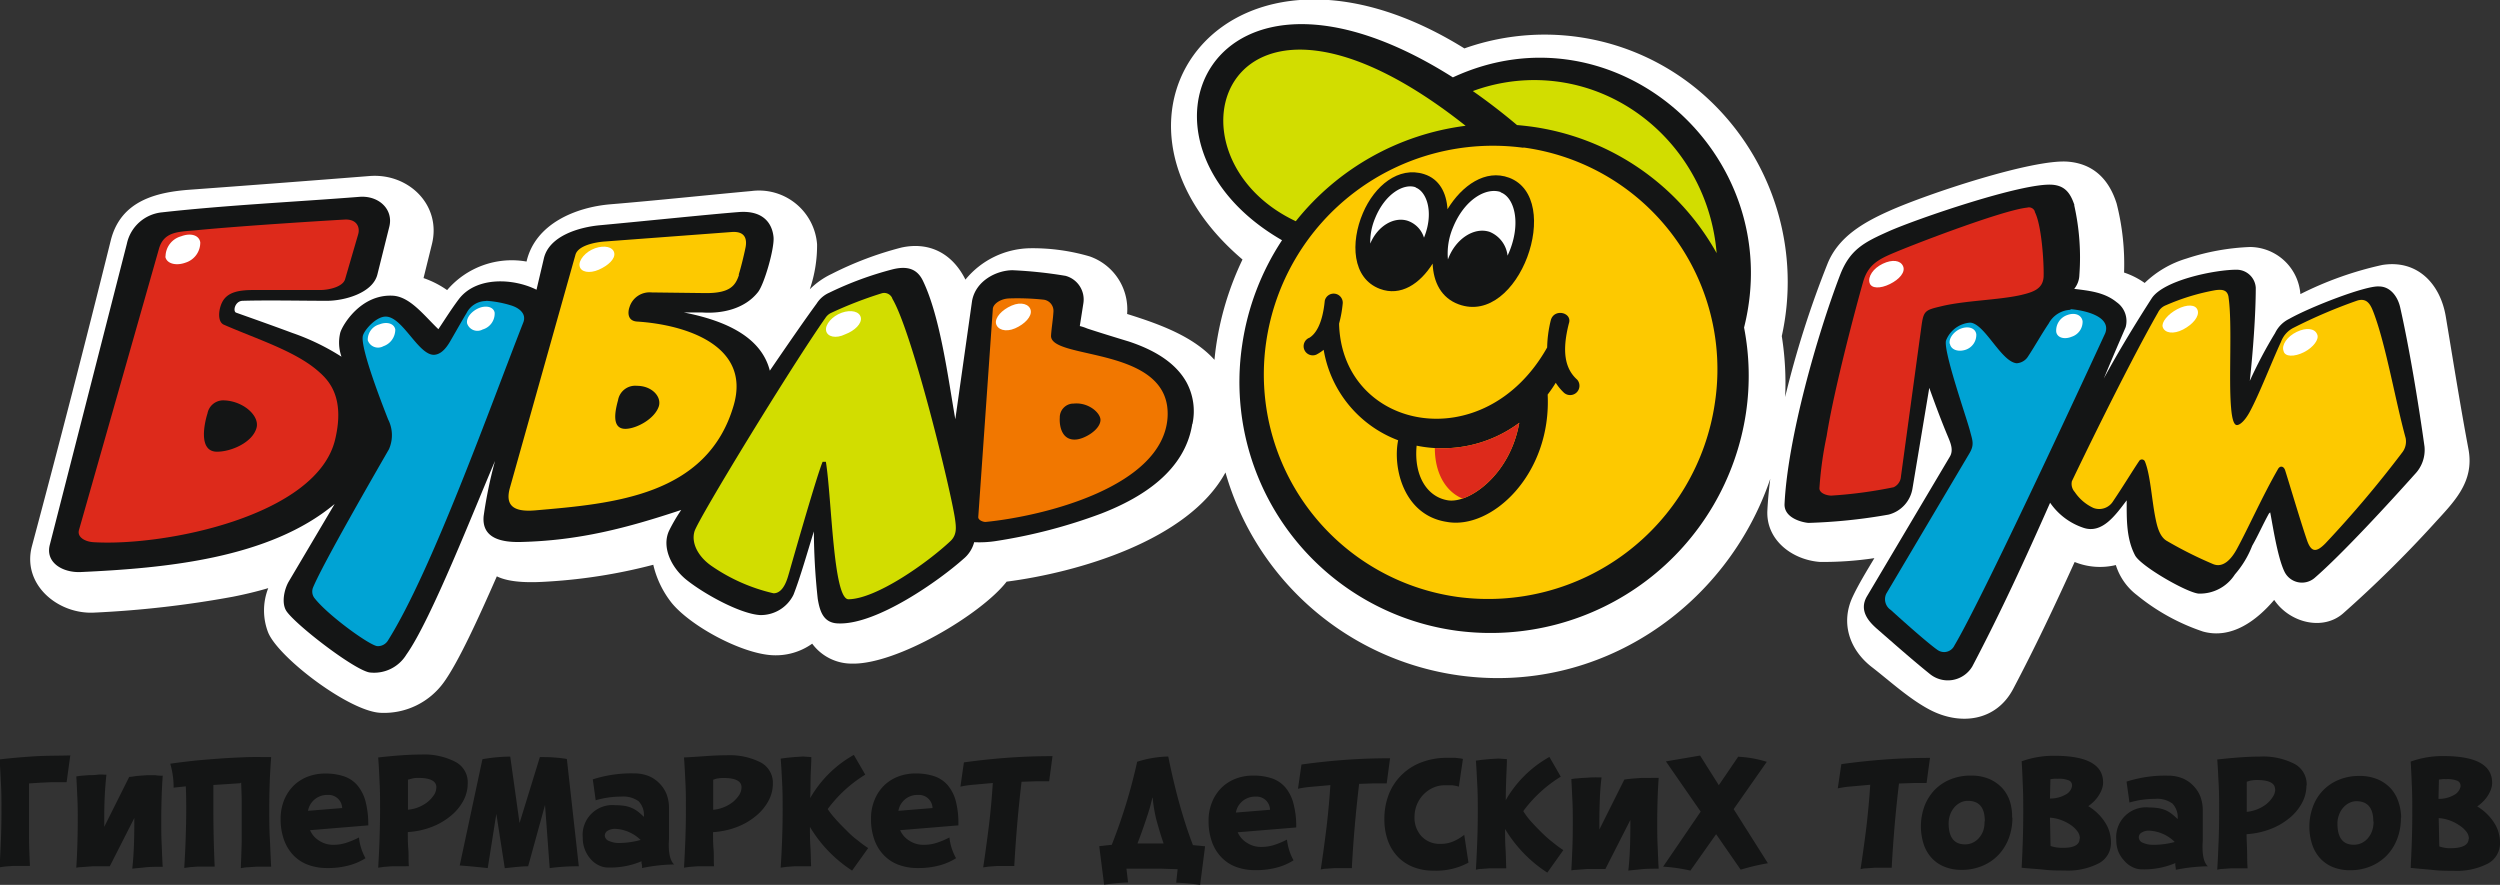
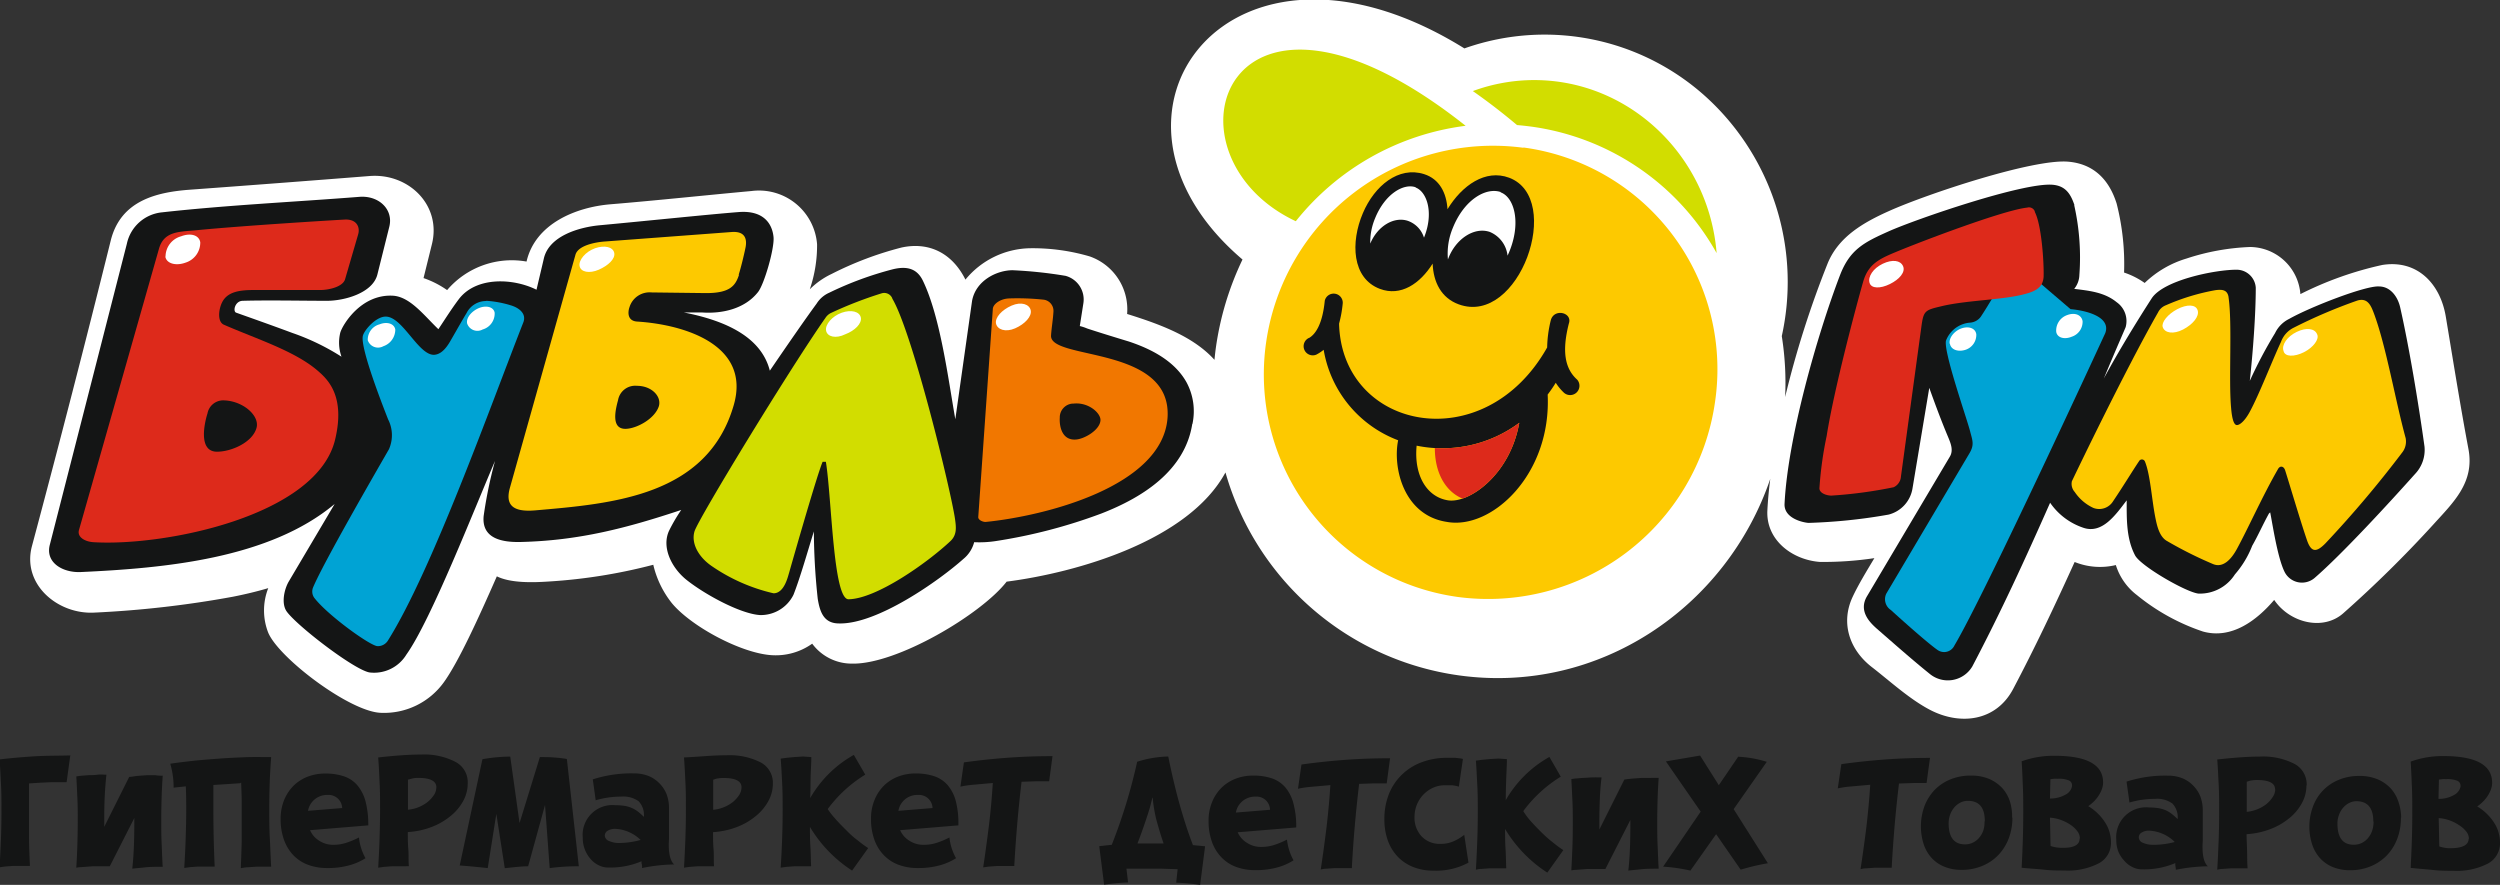
<svg xmlns="http://www.w3.org/2000/svg" id="Слой_1" data-name="Слой 1" viewBox="0 0 343.42 121.55">
  <rect x="0" y="0" width="343.42" height="121.55" fill="#333333" stroke="none" />
  <defs>
    <style>.cls-1{fill:#fff;}.cls-1,.cls-2,.cls-3,.cls-4,.cls-5,.cls-6,.cls-7{fill-rule:evenodd;}.cls-2,.cls-8{fill:#141515;}.cls-3{fill:#d2dd00;}.cls-4{fill:#fdc900;}.cls-5{fill:#dd2a1b;}.cls-6{fill:#f17700;}.cls-7{fill:#00a3d4;}</style>
  </defs>
  <title>лендинг готов</title>
  <path class="cls-1" d="M290.78,28.05a33.66,33.66,0,0,1,1,9.39,10.77,10.77,0,0,1,2.83,1.43,14.06,14.06,0,0,1,5.76-3.36,31.63,31.63,0,0,1,8.73-1.58A7,7,0,0,1,316,40.4a47.59,47.59,0,0,1,11.24-4c4.82-.78,8,2.59,8.74,7.13,1,6,1.95,12,3.1,18.13.89,4.65-2.11,7.39-4.9,10.48a161.91,161.91,0,0,1-12.31,12.12c-2.76,2.42-7.32,1.32-9.47-1.85-2.39,2.81-5.85,5.44-9.79,4.34a28.75,28.75,0,0,1-9.06-5,8.26,8.26,0,0,1-2.9-4.13,9.29,9.29,0,0,1-5.66-.42c-2.66,5.87-5.43,11.73-8.44,17.43-2.36,4.48-7.31,5.06-11.49,2.85-2.82-1.49-5.45-3.93-8-5.9-3-2.36-4.23-6-2.58-9.56.79-1.7,2-3.68,3-5.35a46.84,46.84,0,0,1-7.5.52c-3.79-.29-7.4-3-7.2-7.06.07-1.37.2-2.83.4-4.35-6,17.63-23.53,29.66-42.74,27a38.93,38.93,0,0,1-32.1-27.88c-5.09,9.37-20.37,13.75-30.06,15-3.5,4.51-15.15,11.42-21.27,11.26a6.75,6.75,0,0,1-5.44-2.74A8.62,8.62,0,0,1,106,90c-4.21-.26-11.15-4-13.75-7.2a13.31,13.31,0,0,1-2.51-5.22,74.41,74.41,0,0,1-14.34,2.3c-2.11.14-5.21.25-7.15-.71C65.69,85,63,90.88,61,93.68a10.12,10.12,0,0,1-8.67,4.24c-4.25-.13-14-7.5-15.48-11a8.37,8.37,0,0,1,0-6.13c-1.62.48-3.24.86-4.85,1.18a141.23,141.23,0,0,1-19,2.18c-5,.3-10-3.83-8.62-9.1q5.6-20.94,10.83-42c1.37-5.55,6.38-6.67,11-7q12.29-.9,24.56-1.87c5.36-.42,9.9,4,8.56,9.37L58.18,38.2a13,13,0,0,1,3.24,1.65,11.67,11.67,0,0,1,10.91-3.92c1.19-5.18,6.73-7.47,11.56-7.87,6.09-.5,13.66-1.3,19.35-1.82a8,8,0,0,1,9,7.31,18.67,18.67,0,0,1-1,6.19,10.71,10.71,0,0,1,3-2.11A46.68,46.68,0,0,1,123.85,34c3.86-.83,7,.85,8.77,4.41a11.73,11.73,0,0,1,8.91-4.31,27.85,27.85,0,0,1,8.15,1.12,7.7,7.7,0,0,1,5.15,7.91c4.62,1.44,9.13,3.12,12,6.3.05-.5.1-1,.17-1.51a41.22,41.22,0,0,1,3.68-12.27c-23.38-19.89-1.72-49,30.48-29a33,33,0,0,1,34.65,8.07,34.39,34.39,0,0,1,8.95,31.45,41,41,0,0,1,.46,8.37,134.1,134.1,0,0,1,5.85-18.38c1.52-3.69,5-5.64,8.44-7.18,5.24-2.35,19.79-7.18,24.59-6.77,3.54.3,5.64,2.5,6.66,5.76" />
-   <path class="cls-2" d="M239.58,45a34.7,34.7,0,0,1,.27,11.66,35.47,35.47,0,0,1-39.62,30,34.48,34.48,0,0,1-29.59-39.31A35.35,35.35,0,0,1,176.11,33c-23.26-13.38-9.93-43.53,23.47-22.37,22.18-10.29,46,10.48,40,34.36" />
  <path class="cls-3" d="M210.75,11a24.41,24.41,0,0,0-8.43,1.51c2.06,1.44,4.09,3,6.07,4.67.62.05,1.24.12,1.87.2a34.51,34.51,0,0,1,25.55,17.39C234.73,21.45,223.85,11,210.75,11" />
  <path class="cls-3" d="M178,30.39a35.56,35.56,0,0,1,23.33-13.11C168.25-8.92,158.55,21.23,178,30.39" />
  <path class="cls-4" d="M209.27,20.3A31.48,31.48,0,0,0,173.93,47,30.86,30.86,0,0,0,200.23,82a31.48,31.48,0,0,0,35.34-26.65,30.74,30.74,0,0,0-26.3-35.09" />
  <path class="cls-2" d="M179.85,46.41c.82-.49,1.81-1.81,2.13-5.09a1.25,1.25,0,0,1,2.47.33,16.32,16.32,0,0,1-.5,2.79c0,.05,0,.11,0,.16.49,14.51,19.93,18.49,28.58,3.13a16.77,16.77,0,0,1,.51-3.78c.49-1.64,3-1,2.47.49-1,3.94-.5,6.24,1.15,7.72a1.28,1.28,0,0,1-1.81,1.8,7.09,7.09,0,0,1-1.14-1.38,19.22,19.22,0,0,1-1.11,1.62c.53,11-7.72,18.62-13.86,17.49-5.95-.91-7.44-7.47-6.68-11.21a16.14,16.14,0,0,1-10.23-12.43,5.86,5.86,0,0,1-1,.66,1.25,1.25,0,1,1-1-2.3" />
  <path class="cls-4" d="M198.91,68.73c2.84.45,8.51-3.43,9.79-10.65a17.65,17.65,0,0,1-14.1,3.14c-.4,4.2,1.48,7.07,4.31,7.51" />
  <path class="cls-5" d="M197.1,61.55c0,3.29,1.37,5.91,3.8,6.94,2.95-1,6.78-4.63,7.8-10.41a17.71,17.71,0,0,1-11.6,3.47" />
  <path class="cls-2" d="M207.3,24.41c7.58,2.84,1.39,20.43-6.91,17.4-2.42-.88-3.49-3.06-3.59-5.6-1.73,2.75-4.37,4.56-7.25,3.47-3.84-1.45-4.05-6.39-2.33-10.41,1.59-3.74,4.89-6.47,8.41-5.35,2.1.67,3.07,2.56,3.21,4.82,2-3.28,5.21-5.54,8.46-4.33" />
  <path class="cls-1" d="M194.48,25.73c-1.61-.59-4.21.85-5.59,4.26a8.47,8.47,0,0,0-.66,3.47c1-2.4,3.24-3.74,5.14-3.13a3.55,3.55,0,0,1,2.24,2.32l0,0c1.41-3.47.37-6.33-1.15-6.89" />
  <path class="cls-1" d="M206.15,26.38c-2-.68-5,1-6.58,4.93a9.12,9.12,0,0,0-.67,4.33l0,0c1-2.79,3.59-4.52,5.75-3.78a4,4,0,0,1,2.44,3.26c.12-.26.24-.53.35-.82,1.51-3.93.5-7.25-1.31-7.88" />
  <path class="cls-2" d="M163.78,58.23c-1,6.4-6.77,10.09-12.49,12.31a72.67,72.67,0,0,1-14.47,3.78,14.9,14.9,0,0,1-3,.16,4.42,4.42,0,0,1-1.48,2.3c-3.29,2.94-11.83,9-17.09,8.86-2.13,0-2.63-1.64-2.92-3.39a89.1,89.1,0,0,1-.53-9.25c-.83,2.65-1.86,6.31-2.8,8.7a5,5,0,0,1-4.6,2.79c-2.63-.16-7.43-2.74-10-4.76-2.14-1.66-3.59-4.58-2.46-6.89a23.51,23.51,0,0,1,1.64-2.79c-7.49,2.49-14,4.2-22,4.4-2.39.06-5.46-.34-5.14-3.58A61.35,61.35,0,0,1,68,63.32c-2.81,6.53-8.81,21.89-12.17,26.59a5.19,5.19,0,0,1-5.09,2.46c-2.15-.4-10-6.44-11.37-8.39-.75-1.09-.33-3,.28-4.07l6.32-10.68c-9,7.53-23.36,8.82-34.85,9.35-2.52.12-4.93-1.31-4.27-3.77L17.43,33.47a5.48,5.48,0,0,1,4.82-4.3c9-1,18.1-1.42,27.12-2.13,2.67-.21,4.7,1.73,4.11,4.1l-1.64,6.57c-.65,2.57-4.57,3.61-6.91,3.61-3.67,0-8-.1-11.57,0-1.08,0-1.41,1.45-.92,1.63,2.81,1,5.1,1.81,7.73,2.79A31.91,31.91,0,0,1,46.91,49a5.78,5.78,0,0,1-.17-3.29c.27-1,2.8-5.33,7.23-5.09,2.37.14,4.29,2.73,6.25,4.6,1-1.5,1.75-2.71,2.79-4.1,2.38-3.16,7.48-2.92,10.69-1.32.33-1.42.67-2.84,1-4.26.7-3.15,4.89-4.34,7.72-4.6,6.16-.57,15.08-1.5,19.07-1.81,3.45-.26,4.6,1.65,4.77,3.45.14,1.55-1.28,6.48-2.14,7.55-1.81,2.3-4.93,3-7.73,2.79H93.92c5.92,1.15,10.68,3.45,11.83,8,2.52-3.69,4.89-7.12,6.42-9.2a3.88,3.88,0,0,1,1.72-1.5A46.58,46.58,0,0,1,122.61,37c2.13-.53,3.42,0,4.18,1.59,2.4,5,3.47,13.52,4.44,19l2.3-16.25c.5-2.79,3.38-4.21,5.56-4.22a60.47,60.47,0,0,1,7.27.77,3.36,3.36,0,0,1,2.46,3.78l-.49,3.12a6,6,0,0,1,1,.33c1.48.49,3.62,1.15,5.76,1.8,3,1,6.24,2.63,7.89,5.58a8.36,8.36,0,0,1,.82,5.75" />
  <path class="cls-6" d="M138.47,41a34,34,0,0,1,4.93.17,1.55,1.55,0,0,1,1.31,1.64c-.06,1.1-.26,2.19-.33,3.28-.2,3.45,16.7,1.32,16,11.33-.72,9.44-16.92,13.48-25,14.28-.36,0-1-.25-1-.66l2-28.56c0-.66.95-1.4,2.14-1.48m8.87,14.45c2.1-.27,3.85,1.3,3.78,2.3-.09,1.31-2.13,2.5-3.29,2.62-2,.21-2.38-1.81-2.3-3A1.9,1.9,0,0,1,147.34,55.44Z" />
  <path class="cls-5" d="M47.4,30.16c1.62-.06,2.07,1.06,1.81,2L47.4,38.37c-.3,1-2.14,1.47-3.45,1.47H34.74c-2.14,0-3.32.39-4,1.31s-1,3,0,3.45c4.45,1.95,9.85,3.63,13,6.41,1.31,1.15,3.71,3.43,2.3,9.35-2.49,10.52-23.45,14.72-33.2,14.12-1.15-.07-2.25-.68-2-1.64l11-38.68c.68-2.39,2.73-2.31,5-2.52,6.9-.68,20.22-1.47,20.55-1.48M30.8,55c2.63.1,4.89,2.12,4.44,3.77-.54,2-3.46,3.28-5.43,3.28-2.63,0-1.71-4-1.31-5.25A2.2,2.2,0,0,1,30.8,55Z" />
  <path class="cls-7" d="M66.8,41.32a14.61,14.61,0,0,1,3.36.62c1.29.39,2.16,1.23,1.73,2.34-4.54,11.58-12.52,34-18.57,43.66a1.62,1.62,0,0,1-1.48.82c-1.07-.09-6.93-4.33-8.7-6.68A1.49,1.49,0,0,1,43,80.71c1.4-3.36,8.51-15.66,10.43-19a4.78,4.78,0,0,0-.12-4.11c-.45-1.16-3.9-9.83-3.46-11.49.22-.81,1.81-2.62,3.13-2.62,2.3,0,4.43,5.18,6.57,5.25.89,0,1.61-.71,2.23-1.75.72-1.23,1.54-2.71,2.32-4a3,3,0,0,1,2.69-1.64" />
  <path class="cls-4" d="M101.53,37.71c-.5,1.56-1.27,2.6-4.74,2.55l-7.31-.09a2.88,2.88,0,0,0-3,2c-.25.69-.32,1.89,1,2,6.52.4,15.71,3.2,13.31,11.49-3.61,12.48-16.6,13.53-27.28,14.45-3.14.27-4.12-.79-3.46-3.12l9-32c.37-1.3,2.8-1.72,3.95-1.81l17.52-1.31c1.87-.13,2.13,1,1.88,2.19s-.61,2.67-.94,3.72M87.51,53c2,0,3.38,1.45,3,2.79-.57,1.78-3.13,3.12-4.61,3.12-2,0-1.35-2.64-1-3.94A2.39,2.39,0,0,1,87.51,53Z" />
  <path class="cls-3" d="M122.56,41c2.77,4.59,8.12,26.61,8.64,30.37.15,1.11.25,2.11-.63,2.95-3.19,3-10.18,7.94-14,8-2.13.06-2.31-13.92-3.12-18.88H113c-.85,2-4.61,15.27-4.61,15.27-.16.49-.65,2.79-2.13,2.79a24.69,24.69,0,0,1-8.55-3.78C96,76.53,94.91,74.68,95.4,73s13.2-22.52,18-29.35a1.89,1.89,0,0,1,.69-.63,55,55,0,0,1,7-2.72,1.2,1.2,0,0,1,1.49.7" />
  <path class="cls-1" d="M22.74,35.25a2.9,2.9,0,0,1,2.14-2.79c1.31-.5,2.46-.17,2.63.82a2.88,2.88,0,0,1-2,2.79c-1.32.49-2.63.16-2.8-.82" />
  <path class="cls-1" d="M64.17,44.44c-.17-.82.68-1.74,1.64-2.13s2-.17,2.14.65a2.28,2.28,0,0,1-1.65,2.3,1.49,1.49,0,0,1-2.13-.82" />
  <path class="cls-1" d="M50.52,46.74a2.18,2.18,0,0,1,1.63-2.19c1-.4,2-.11,2.15.71a2.42,2.42,0,0,1-1.64,2.3,1.49,1.49,0,0,1-2.14-.82" />
  <path class="cls-1" d="M79.62,36.56c-.17-.82.82-2,2.13-2.46s2.47-.17,2.63.65-.85,1.74-2.13,2.3-2.47.33-2.63-.49" />
  <path class="cls-1" d="M113.48,45.43c-.17-.83.82-2,2.14-2.47s2.46-.16,2.63.66-.83,1.81-2.14,2.3c-1.32.65-2.47.33-2.63-.49" />
  <path class="cls-1" d="M136.82,44.44c-.16-.82.79-1.87,2.14-2.46s2.46-.17,2.63.65-.79,1.88-2.14,2.47-2.46.16-2.63-.66" />
  <path class="cls-2" d="M284.93,28.19a32.64,32.64,0,0,1,.71,9.57,3.15,3.15,0,0,1-.71,1.92c2.07.26,4.16.46,5.84,1.84A3.16,3.16,0,0,1,292,44.93c-.05.16-1.32,3-3,7.06,2.13-3.94,4.64-8,6.57-11,1.62-2.5,8.68-3.94,11.67-3.94a2.64,2.64,0,0,1,2.63,2.47c0,3.7-.39,8.88-.82,12.8a61.28,61.28,0,0,1,3.47-6.56,4.19,4.19,0,0,1,1.93-1.95c3-1.69,10.56-4.6,12.35-4.46,1.57,0,2.57,1.41,2.9,2.84,1.21,5.32,2.5,13.05,3.35,19.16a4.79,4.79,0,0,1-1.31,3.77c-3.43,3.84-10,11-13.81,14.29a2.67,2.67,0,0,1-4.14-.93c-.95-2-1.6-6.4-1.94-8.1l-.17.16c-.82,1.48-1.48,3-2.3,4.43A13.3,13.3,0,0,1,307,78.91,5.69,5.69,0,0,1,302,81.54c-1.64-.16-7.92-3.76-8.71-5.25-1.22-2.33-1.15-5-1.15-7.56-1.52,2-3.35,4.63-5.92,3.78a9,9,0,0,1-4.6-3.45c-3.43,7.76-6.75,15-10.69,22.49a3.91,3.91,0,0,1-5.87,1c-2.29-1.84-5-4.23-7.28-6.22-.95-.85-2.51-2.41-1.31-4.43l11.37-19.16c.52-.86.15-1.79-.23-2.7-.95-2.26-1.78-4.5-2.59-6.76l-2.3,13.79a4.44,4.44,0,0,1-3.29,3.62,75.27,75.27,0,0,1-11,1.14c-.82-.06-3.39-.65-3.29-2.62.44-9,4.44-23.07,7.6-31.36,1.36-3.57,3.3-4.55,6.7-6.07,3.74-1.67,18.47-6.74,22.52-6.4,1.78.15,2.48,1.25,3,2.79" />
-   <path class="cls-7" d="M284.43,42.47c2,.16,5.59,1,4.77,3.28,0,0-16.46,35.75-20.73,42.93a1.56,1.56,0,0,1-2.29.62c-1.29-.88-5-4.19-6.43-5.5a1.77,1.77,0,0,1-.63-2.26l11.43-19.29c.69-1.17.4-1.76.08-3-.46-1.81-3.7-11-3.31-12.47a3.86,3.86,0,0,1,3.31-2.46c2,.09,4.27,5.41,6.41,5.58a2,2,0,0,0,1.59-1c.85-1.28,1.81-3,2.79-4.45a3.55,3.55,0,0,1,3-1.89" />
+   <path class="cls-7" d="M284.43,42.47c2,.16,5.59,1,4.77,3.28,0,0-16.46,35.75-20.73,42.93a1.56,1.56,0,0,1-2.29.62c-1.29-.88-5-4.19-6.43-5.5a1.77,1.77,0,0,1-.63-2.26l11.43-19.29c.69-1.17.4-1.76.08-3-.46-1.81-3.7-11-3.31-12.47a3.86,3.86,0,0,1,3.31-2.46a2,2,0,0,0,1.59-1c.85-1.28,1.81-3,2.79-4.45a3.55,3.55,0,0,1,3-1.89" />
  <path class="cls-5" d="M279.5,29.08c.93,1.72,1.28,6.84,1.23,8.85-.05,1.77-1.46,2.19-3,2.57-3.05.72-7.76.77-11.06,1.57-2.24.54-2.44.58-2.74,2.86l-2.8,20.52a1.74,1.74,0,0,1-1,1.48,61.64,61.64,0,0,1-8.55,1.15c-.66,0-1.65-.33-1.65-1a50.83,50.83,0,0,1,1-7.22c1-6.37,4.07-17.88,5-21.13.71-2.48,2.23-3.17,4.59-4.15,3.61-1.5,14.82-5.75,17.95-6.06a.86.86,0,0,1,1.06.55" />
  <path class="cls-4" d="M306.13,40.83c.53,3.58,0,11.27.35,15.18.12,1.45.36,2.38.8,2.38s1.14-.66,1.75-1.79c1.32-2.43,3-6.82,4.31-9.65A3.5,3.5,0,0,1,315.11,45a71.42,71.42,0,0,1,8.73-3.72c1.37-.39,1.83.62,2.26,1.77,1.67,4.46,2.95,12,4.36,17.13a2.45,2.45,0,0,1-.49,2,151.77,151.77,0,0,1-10.53,12.46c-1.23,1.25-1.95,1.29-2.54-.45-.9-2.63-2.47-7.94-3-9.6-.19-.57-.71-.68-1-.11-2.13,3.71-4.08,8.11-5.66,11-.66,1.19-1.79,2.62-3.25,2a54.89,54.89,0,0,1-6.41-3.22c-.95-.61-1.27-2-1.49-3.09-.52-2.58-.7-6-1.46-7.81a.45.45,0,0,0-.8,0c-.8,1.18-2.23,3.53-3.55,5.48a2.24,2.24,0,0,1-2.7.94A6.23,6.23,0,0,1,285,67.58a1.66,1.66,0,0,1-.39-1.47c.58-1.23,7.38-15.38,11.83-23.18a2,2,0,0,1,1.09-1,30.11,30.11,0,0,1,6.8-2.07c.87-.11,1.66-.1,1.81,1" />
  <path class="cls-1" d="M256.82,38.86c-.26-.85.49-2,1.81-2.63s2.43-.48,2.79.33-.49,1.81-1.81,2.46-2.55.64-2.79-.16" />
  <path class="cls-1" d="M267.83,47.23c-.16-.82.66-1.8,1.65-2.13s1.89,0,2,.82A2.15,2.15,0,0,1,270,48.05c-1,.33-2,0-2.14-.82" />
  <path class="cls-1" d="M282.46,45.59a2.25,2.25,0,0,1,1.48-2.3c1.12-.43,2,0,2.14.82a2.15,2.15,0,0,1-1.48,2.14c-1,.42-2,.16-2.14-.66" />
  <path class="cls-1" d="M297.09,44.93c-.21-.64.68-1.77,2-2.46s2.54-.68,2.8.16-.68,1.94-2,2.63-2.52.51-2.8-.33" />
  <path class="cls-1" d="M313.69,48.22c-.32-.82.5-2,1.81-2.63s2.47-.49,2.8.33c.33.65-.5,1.8-1.81,2.46s-2.63.66-2.8-.16" />
  <path class="cls-8" d="M144.12,107.32l-1.71,0-2.08.07q-.68,5.73-1,11.57l-1.13,0-1.22,0-1.11.08-.81.11q.45-3,.8-5.85c.23-1.91.4-3.83.52-5.74l-2.7.24a13.25,13.25,0,0,0-1.75.26l.48-3.33q3-.42,6-.64t6.17-.22Zm-12.47,6.06-8,.66a3.18,3.18,0,0,0,1.26,1.44,3.48,3.48,0,0,0,2,.57,5.63,5.63,0,0,0,1.84-.3,10.74,10.74,0,0,0,1.67-.71,7.48,7.48,0,0,0,.91,2.85,8.24,8.24,0,0,1-2.32,1,10.92,10.92,0,0,1-2.92.35,7.42,7.42,0,0,1-2.7-.46,5.4,5.4,0,0,1-2-1.33,5.85,5.85,0,0,1-1.29-2.13,8.32,8.32,0,0,1-.45-2.83,6.58,6.58,0,0,1,.49-2.62,5.79,5.79,0,0,1,1.34-2,5.67,5.67,0,0,1,1.94-1.21,6.57,6.57,0,0,1,2.35-.41,7.9,7.9,0,0,1,2.6.39,4.23,4.23,0,0,1,1.84,1.25,5.6,5.6,0,0,1,1.1,2.21A12.08,12.08,0,0,1,131.65,113.38ZM128.1,111a1.86,1.86,0,0,0-2-1.8,2.63,2.63,0,0,0-2.69,2.18Zm-16.65-7c0,.94-.08,1.87-.1,2.81s0,1.88-.06,2.83a15.79,15.79,0,0,1,6-5.94l1.57,2.71a18.3,18.3,0,0,0-5.16,4.73,11.13,11.13,0,0,0,1.06,1.35c.44.51.93,1,1.44,1.51s1,1,1.59,1.41a16.12,16.12,0,0,0,1.47,1.09l-2.21,3.09a18.33,18.33,0,0,1-5.79-6c0,.91,0,1.81.06,2.71s.06,1.79.1,2.7l-1.13,0-1.18,0-1.07.08-.8.11c.09-1.33.15-2.65.2-4s.07-2.6.07-3.9,0-2.39-.06-3.56-.11-2.34-.21-3.52l.88-.12,1.07-.1,1.14-.07Zm-9.59,4.15c0-.85-.82-1.28-2.47-1.28a3.67,3.67,0,0,0-.74.06c-.19,0-.42.1-.68.18q0,1,0,2.07c0,.68,0,1.37,0,2.06a5,5,0,0,0,1.45-.35,5.08,5.08,0,0,0,1.27-.73,4.36,4.36,0,0,0,.88-1A2,2,0,0,0,101.86,108.14Zm4.31-.52a5,5,0,0,1-.6,2.37,6.85,6.85,0,0,1-1.7,2.06,9.06,9.06,0,0,1-2.6,1.53,11,11,0,0,1-3.32.72c0,.79,0,1.57.07,2.35s0,1.56.07,2.34L97,119l-1.18,0-1.07.08-.79.11c.08-1.33.14-2.66.19-4s.07-2.64.07-4,0-2.42-.06-3.6-.11-2.36-.2-3.54C95,104,96,103.93,97,103.86s1.91-.11,2.8-.11a9.42,9.42,0,0,1,4.73,1A3.17,3.17,0,0,1,106.17,107.62ZM92.61,118.75a23.22,23.22,0,0,0-4.41.49c0-.26,0-.46-.07-.62a2.74,2.74,0,0,1,0-.31,11,11,0,0,1-4.58.86,2.9,2.9,0,0,1-1.31-.31,3.43,3.43,0,0,1-1.12-.87,4.25,4.25,0,0,1-.78-1.3,4.33,4.33,0,0,1-.29-1.63,4.1,4.1,0,0,1,4.51-4.45,8.06,8.06,0,0,1,1.17.08,4.12,4.12,0,0,1,1.84.75,9.48,9.48,0,0,1,.88.77,2.75,2.75,0,0,0-.72-2.14,3.6,3.6,0,0,0-2.41-.64,12.37,12.37,0,0,0-3.49.5l-.4-2.87a17.21,17.21,0,0,1,5.68-.82,5.31,5.31,0,0,1,1.94.34,4.43,4.43,0,0,1,1.51,1,4.49,4.49,0,0,1,1,1.5,5.47,5.47,0,0,1,.34,2v.44c0,.24,0,.56,0,1s0,.79,0,1.19,0,.74,0,1,0,.5,0,.56C91.77,117.08,92.05,118.26,92.61,118.75ZM88,115.38a5.36,5.36,0,0,0-3.41-1.52,2,2,0,0,0-1.14.27.79.79,0,0,0-.37.63.84.84,0,0,0,.6.77,3.28,3.28,0,0,0,1.39.27A11.2,11.2,0,0,0,88,115.38ZM79.51,119a29.27,29.27,0,0,0-4,.25l-.64-8.67L72.55,119c-.67,0-1.26.07-1.79.11l-1.42.15-1.16-7.46L67,119.25c-1.43-.16-2.72-.28-3.85-.36l3.12-14.6a23.19,23.19,0,0,1,3.82-.36l1.28,9.13L74.16,104c.73,0,1.42,0,2,.06a15.51,15.51,0,0,1,1.71.2ZM59.94,108.14c0-.85-.83-1.28-2.47-1.28a3.6,3.6,0,0,0-.74.06l-.69.18,0,2.07c0,.68,0,1.37,0,2.06a5,5,0,0,0,1.46-.35,5.2,5.2,0,0,0,1.26-.73,4.42,4.42,0,0,0,.89-1A2,2,0,0,0,59.94,108.14Zm4.31-.52a5,5,0,0,1-.6,2.37,6.85,6.85,0,0,1-1.7,2.06,9.26,9.26,0,0,1-2.61,1.53,10.89,10.89,0,0,1-3.32.72c0,.79,0,1.57.07,2.35s0,1.56.08,2.34L55,119l-1.18,0-1.07.08-.8.11c.08-1.33.15-2.66.19-4s.07-2.64.07-4,0-2.42-.06-3.6-.1-2.36-.2-3.54c1.09-.12,2.11-.22,3.08-.29s1.9-.11,2.8-.11a9.35,9.35,0,0,1,4.72,1A3.16,3.16,0,0,1,64.25,107.62Zm-13.66,5.76-8,.66a3.15,3.15,0,0,0,1.25,1.44,3.48,3.48,0,0,0,1.95.57,5.59,5.59,0,0,0,1.84-.3,11.28,11.28,0,0,0,1.68-.71,7.3,7.3,0,0,0,.9,2.85,8.12,8.12,0,0,1-2.32,1,10.87,10.87,0,0,1-2.92.35,7.42,7.42,0,0,1-2.7-.46,5.4,5.4,0,0,1-2-1.33A6,6,0,0,1,39,115.33a8.32,8.32,0,0,1-.45-2.83,6.76,6.76,0,0,1,.49-2.62,5.94,5.94,0,0,1,1.34-2,5.67,5.67,0,0,1,1.94-1.21,6.57,6.57,0,0,1,2.35-.41,7.86,7.86,0,0,1,2.6.39,4.17,4.17,0,0,1,1.84,1.25,5.74,5.74,0,0,1,1.11,2.21A12.53,12.53,0,0,1,50.59,113.38ZM47,111a1.86,1.86,0,0,0-2-1.8,2.65,2.65,0,0,0-2.69,2.18Zm-14-3.41-2.08.14-1.61.1c0,.56,0,1.12,0,1.67s0,1.1,0,1.66c0,2.64.06,5.26.18,7.88l-1.13,0-1.18,0-1.07.08-.8.11c.08-1.32.15-2.62.19-3.91s.08-2.57.08-3.87c0-1.13,0-2.28-.06-3.43l-.73.08-.94.1a11.33,11.33,0,0,0-.14-1.85,13.08,13.08,0,0,0-.32-1.44c.94-.14,2-.27,3.09-.39s2.28-.21,3.48-.3,2.4-.15,3.62-.2S36,104,37.11,104h.14c-.09,1.18-.16,2.35-.2,3.53s-.06,2.37-.06,3.59,0,2.62.07,3.93.11,2.64.19,4h-.83l-1.11,0-1.17.08c-.39,0-.74.08-1.06.13q.08-1.92.12-3.57c0-1.09,0-2.18,0-3.27q0-1.2,0-2.4c0-.8-.05-1.65-.07-2.53Zm-10.65-1c-.07,1-.12,2-.15,3s-.05,2-.05,2.94,0,2.19.05,3.27.08,2.18.15,3.27c-.93,0-1.74,0-2.43.08s-1.28.12-1.75.18c.11-1,.18-2,.22-3s.06-2.15.06-3.23v-.73L15.08,119h-.44l-.91,0-1,0-.94.07-.81.06h-.1l-.4.06c.07-1.09.12-2.18.15-3.26s.05-2.18.05-3.27,0-2-.05-3-.08-2-.15-3a6.58,6.58,0,0,1,.72-.1l1-.08c.37,0,.77,0,1.19-.06s.83,0,1.23,0c-.1.89-.18,1.86-.23,2.9s-.07,2.09-.07,3.18c0,.18,0,.36,0,.54s0,.35,0,.54l3.43-6.86c.36,0,.75-.1,1.18-.14l1.24-.09,1.17,0C21.8,106.56,22.12,106.56,22.41,106.56Zm-12.7-2.79-.5,3.65-.93,0-1.25,0-1.45.07-1.53.1,0,1.88c0,.62,0,1.24,0,1.87,0,1.26,0,2.52,0,3.77s.07,2.53.12,3.81l-1.12,0-1.18,0-1.08.08-.79.11c.08-1.33.14-2.65.19-3.94s.07-2.57.07-3.86,0-2.34-.06-3.51-.11-2.33-.2-3.51c1.46-.17,3-.31,4.7-.42S8.05,103.82,9.71,103.77Z" />
  <path class="cls-8" d="M242.85,118.58c-.55.1-1.13.21-1.74.35s-1.26.32-2,.53l-3.37-4.87-3.53,5a24.15,24.15,0,0,0-3.75-.54l5.16-7.56-4.78-6.9,4.7-.8,2.57,4.07,2.66-3.91a15.7,15.7,0,0,1,3.93.7l-4.55,6.5Zm-15-11.73c-.07,1-.12,2-.15,3s-.05,2-.05,2.94,0,2.19.05,3.27.08,2.18.15,3.27c-.92,0-1.73,0-2.43.08s-1.27.12-1.74.18c.11-1,.18-2,.22-3s.06-2.15.06-3.23v-.73l-3.43,6.74H220l-.91,0-1,0-.93.07-.81.06h-.1l-.4.06c.06-1.09.11-2.18.15-3.26s.05-2.18.05-3.27,0-2-.05-3-.09-2-.15-3a4.43,4.43,0,0,1,.72-.1l1-.08c.38,0,.77-.05,1.19-.06s.84,0,1.24,0c-.11.89-.19,1.86-.23,2.9s-.07,2.09-.07,3.18c0,.18,0,.36,0,.54s0,.35,0,.54l3.43-6.86c.36-.06.75-.1,1.17-.14l1.24-.09,1.18,0C227.19,106.85,227.52,106.85,227.8,106.85ZM207,104.28c0,.94-.07,1.87-.1,2.81s-.05,1.88-.06,2.83a15.75,15.75,0,0,1,6-5.94l1.56,2.71a18.26,18.26,0,0,0-5.15,4.73,10,10,0,0,0,1,1.35c.45.51.93,1,1.44,1.51s1.05,1,1.59,1.41a16.12,16.12,0,0,0,1.47,1.09l-2.2,3.09a18.36,18.36,0,0,1-5.8-6c0,.91,0,1.81.06,2.71s.06,1.79.1,2.7l-1.12,0-1.19,0-1.07.08c-.33,0-.59.07-.79.11.08-1.33.14-2.65.19-4s.07-2.6.07-3.9,0-2.39-.06-3.56-.11-2.34-.2-3.52l.87-.12,1.07-.1,1.15-.07Zm-5.28,14.22a9.31,9.31,0,0,1-4.79,1.1,7.39,7.39,0,0,1-2.8-.5,6,6,0,0,1-2.13-1.42,6.37,6.37,0,0,1-1.36-2.23,8.62,8.62,0,0,1-.47-2.91,9.22,9.22,0,0,1,.63-3.48,7.64,7.64,0,0,1,1.78-2.65,7.81,7.81,0,0,1,2.73-1.71,9.76,9.76,0,0,1,3.49-.6l.48,0,.62,0,.61.07a3.88,3.88,0,0,1,.45.08l-.56,3.81a5.05,5.05,0,0,0-.94-.19c-.32,0-.66,0-1,0a3.9,3.9,0,0,0-1.62.35,4.34,4.34,0,0,0-1.32.94,4.43,4.43,0,0,0-1.21,3,3.76,3.76,0,0,0,1,2.76,3.43,3.43,0,0,0,2.6,1,4.24,4.24,0,0,0,1.75-.35,6.54,6.54,0,0,0,1.48-.89Zm-11.23-10.89-1.71,0-2.08.07c-.45,3.82-.8,7.68-1,11.57l-1.14,0-1.21,0-1.11.08c-.34,0-.61.07-.81.11q.45-3,.8-5.85c.22-1.91.4-3.83.52-5.74l-2.7.24a13.25,13.25,0,0,0-1.75.26l.48-3.33q3-.42,6-.64t6.17-.22Zm-12.47,6.06-8,.66a3.18,3.18,0,0,0,1.26,1.44,3.48,3.48,0,0,0,2,.57,5.68,5.68,0,0,0,1.84-.3,10.74,10.74,0,0,0,1.67-.71,7.59,7.59,0,0,0,.9,2.85,8.05,8.05,0,0,1-2.31,1,11,11,0,0,1-2.92.35,7.42,7.42,0,0,1-2.7-.46,5.32,5.32,0,0,1-2-1.33,5.85,5.85,0,0,1-1.29-2.13,8.34,8.34,0,0,1-.45-2.84,6.57,6.57,0,0,1,.49-2.61,5.79,5.79,0,0,1,1.34-2,5.67,5.67,0,0,1,1.94-1.21,6.57,6.57,0,0,1,2.35-.41,7.9,7.9,0,0,1,2.6.39,4.23,4.23,0,0,1,1.84,1.25,5.6,5.6,0,0,1,1.1,2.21A12.08,12.08,0,0,1,178.06,113.67Zm-3.56-2.43a1.85,1.85,0,0,0-2-1.81,2.7,2.7,0,0,0-1.76.6,2.63,2.63,0,0,0-.93,1.59Zm-16.16-1.66c-.06.24-.14.56-.25,1s-.26.89-.43,1.43-.38,1.14-.61,1.8-.48,1.34-.76,2.06h2.81l.78,0c-.39-1.13-.71-2.23-1-3.28A20.75,20.75,0,0,1,158.34,109.58ZM151,116.24l.85-.1.87-.09a74.61,74.61,0,0,0,3.49-11.41,15,15,0,0,1,4.27-.72q.76,3.75,1.62,6.78t1.77,5.39l.83.08.84.08-.68,5.3a32.66,32.66,0,0,0-3.29-.3l.2-1.85-2.21-.07c-.75,0-1.5,0-2.27,0H156c-.43,0-.85,0-1.26,0l.22,1.89a32.39,32.39,0,0,0-3.29.3Z" />
  <path class="cls-8" d="M331.15,119.2c.06-1.25.12-2.5.16-3.75s.06-2.5.06-3.77,0-2.35-.05-3.52-.09-2.35-.17-3.54a12.86,12.86,0,0,1,4.51-.76q6.68,0,6.68,3.67a2.64,2.64,0,0,1-.15.86,3.87,3.87,0,0,1-.42.87,4.62,4.62,0,0,1-.66.83,4.92,4.92,0,0,1-.82.69A7,7,0,0,1,342.6,113a5,5,0,0,1,.82,2.73,3.16,3.16,0,0,1-1.65,2.89,9.32,9.32,0,0,1-4.73,1c-.89,0-1.83,0-2.81-.11s-2-.17-3.08-.29m8-4a1.64,1.64,0,0,0-.37-1,3.89,3.89,0,0,0-1-.88,5.81,5.81,0,0,0-1.32-.66,5.5,5.5,0,0,0-1.46-.3l.08,3.89a4.85,4.85,0,0,0,.75.19,4.79,4.79,0,0,0,.81.06C338.29,116.5,339.11,116.07,339.11,115.21ZM338,107.93a.72.72,0,0,0-.45-.68,3.64,3.64,0,0,0-1.52-.22,3.88,3.88,0,0,0-.54,0l-.46.06-.06,2.65a4.18,4.18,0,0,0,2.16-.55,1.67,1.67,0,0,0,.87-1.14Zm-8.19,4.41a7.94,7.94,0,0,1-.51,2.89,6.75,6.75,0,0,1-1.44,2.29,6.63,6.63,0,0,1-2.22,1.49,7.18,7.18,0,0,1-2.81.53,6.14,6.14,0,0,1-2.32-.41,4.86,4.86,0,0,1-1.76-1.19,5.2,5.2,0,0,1-1.12-1.9,7.91,7.91,0,0,1,.1-5.25,6.26,6.26,0,0,1,3.55-3.67,7.17,7.17,0,0,1,2.83-.53,6.29,6.29,0,0,1,2.47.45,5.21,5.21,0,0,1,1.79,1.22,5,5,0,0,1,1.08,1.83A6.89,6.89,0,0,1,329.84,112.34Zm-3.79.51c0-1.86-.78-2.79-2.33-2.79a2.19,2.19,0,0,0-1,.25,2.7,2.7,0,0,0-.84.67,3.12,3.12,0,0,0-.56,1,3.22,3.22,0,0,0-.2,1.16c0,1.93.74,2.9,2.24,2.9a2.44,2.44,0,0,0,1.11-.25,2.57,2.57,0,0,0,.86-.68,3.1,3.1,0,0,0,.56-1A3.85,3.85,0,0,0,326.05,112.85Zm-13.5-4.42c0-.85-.82-1.28-2.47-1.28a3.73,3.73,0,0,0-.74.06c-.19,0-.41.1-.68.18l0,2.07c0,.68,0,1.37,0,2.06a5,5,0,0,0,1.45-.35,5.08,5.08,0,0,0,1.27-.73,4.36,4.36,0,0,0,.88-1A2,2,0,0,0,312.55,108.43Zm4.31-.52a5,5,0,0,1-.6,2.37,6.82,6.82,0,0,1-1.69,2.06,9.26,9.26,0,0,1-2.61,1.53,11,11,0,0,1-3.32.72c0,.79.05,1.57.07,2.35s0,1.55.07,2.34l-1.12,0-1.19,0-1.07.08c-.33,0-.59.07-.79.11.08-1.33.14-2.66.19-4s.07-2.64.07-4,0-2.42-.06-3.6-.11-2.36-.2-3.54c1.08-.12,2.11-.22,3.08-.29s1.9-.11,2.79-.11a9.4,9.4,0,0,1,4.73,1A3.17,3.17,0,0,1,316.86,107.91ZM303.3,119a24.15,24.15,0,0,0-4.41.48c0-.25-.05-.45-.07-.61a2.74,2.74,0,0,1,0-.31,10.93,10.93,0,0,1-4.57.86,2.91,2.91,0,0,1-1.32-.31,3.43,3.43,0,0,1-1.12-.87A4.25,4.25,0,0,1,291,117a4.33,4.33,0,0,1-.29-1.63,4.1,4.1,0,0,1,4.51-4.45,8.06,8.06,0,0,1,1.17.08,4.33,4.33,0,0,1,1,.26,3.78,3.78,0,0,1,.87.49,9.48,9.48,0,0,1,.88.77,2.75,2.75,0,0,0-.72-2.14,3.59,3.59,0,0,0-2.41-.64,12.42,12.42,0,0,0-3.49.5l-.4-2.87a17.25,17.25,0,0,1,5.68-.82,5.27,5.27,0,0,1,1.94.34,4.29,4.29,0,0,1,1.51,1,4.49,4.49,0,0,1,1,1.5,5.47,5.47,0,0,1,.34,2v.44c0,.24,0,.56,0,.95s0,.79,0,1.19,0,.74,0,1,0,.5,0,.56C302.46,117.37,302.74,118.55,303.3,119Zm-4.59-3.37a5.34,5.34,0,0,0-3.41-1.52,1.9,1.9,0,0,0-1.13.27.77.77,0,0,0-.37.63.83.83,0,0,0,.59.77,3.31,3.31,0,0,0,1.39.27A11.2,11.2,0,0,0,298.71,115.67Zm-21,3.53c.07-1.25.12-2.5.16-3.75s.06-2.5.06-3.77,0-2.35-.05-3.52-.09-2.35-.17-3.54a12.9,12.9,0,0,1,4.51-.76c4.46,0,6.68,1.22,6.68,3.67a2.64,2.64,0,0,1-.15.86,3.87,3.87,0,0,1-.42.87,5,5,0,0,1-.65.83,5.88,5.88,0,0,1-.82.69,7,7,0,0,1,2.3,2.22,5,5,0,0,1,.82,2.73,3.16,3.16,0,0,1-1.65,2.89,9.27,9.27,0,0,1-4.72,1c-.9,0-1.84,0-2.81-.11S278.79,119.32,277.71,119.2Zm8-4a1.64,1.64,0,0,0-.37-1,3.84,3.84,0,0,0-.95-.88,6.11,6.11,0,0,0-1.33-.66,5.5,5.5,0,0,0-1.46-.3l.08,3.89a5.16,5.16,0,0,0,.75.19,5,5,0,0,0,.81.06C284.85,116.5,285.67,116.07,285.67,115.21Zm-1.08-7.28a.72.72,0,0,0-.44-.68,3.69,3.69,0,0,0-1.53-.22,3.88,3.88,0,0,0-.54,0l-.46.06-.06,2.65a4.25,4.25,0,0,0,2.17-.55,1.65,1.65,0,0,0,.86-1.14Zm-8.19,4.41a7.94,7.94,0,0,1-.51,2.89,6.75,6.75,0,0,1-1.44,2.29,6.43,6.43,0,0,1-2.22,1.49,7.14,7.14,0,0,1-2.81.53,6.09,6.09,0,0,1-2.31-.41,4.81,4.81,0,0,1-1.77-1.19,5.2,5.2,0,0,1-1.12-1.9,8.08,8.08,0,0,1,.1-5.25,6.67,6.67,0,0,1,1.38-2.21,6.34,6.34,0,0,1,2.17-1.46,7.22,7.22,0,0,1,2.84-.53,6.33,6.33,0,0,1,2.47.45,5.27,5.27,0,0,1,1.78,1.22,5,5,0,0,1,1.08,1.83A6.89,6.89,0,0,1,276.4,112.34Zm-3.79.51c0-1.86-.77-2.79-2.32-2.79a2.2,2.2,0,0,0-1.05.25,2.7,2.7,0,0,0-.84.67,3.12,3.12,0,0,0-.56,1,3.45,3.45,0,0,0-.2,1.16c0,1.93.75,2.9,2.25,2.9a2.4,2.4,0,0,0,1.1-.25,2.57,2.57,0,0,0,.86-.68,3.1,3.1,0,0,0,.56-1A3.59,3.59,0,0,0,272.61,112.85Zm-8-5.24-1.71,0-2.08.07q-.69,5.73-1,11.57l-1.14,0-1.21,0-1.11.08c-.35,0-.62.07-.82.11q.46-3,.81-5.85c.22-1.91.4-3.83.52-5.74l-2.7.24a13.76,13.76,0,0,0-1.76.26l.49-3.33q3-.42,6-.64t6.18-.22Z" />
</svg>